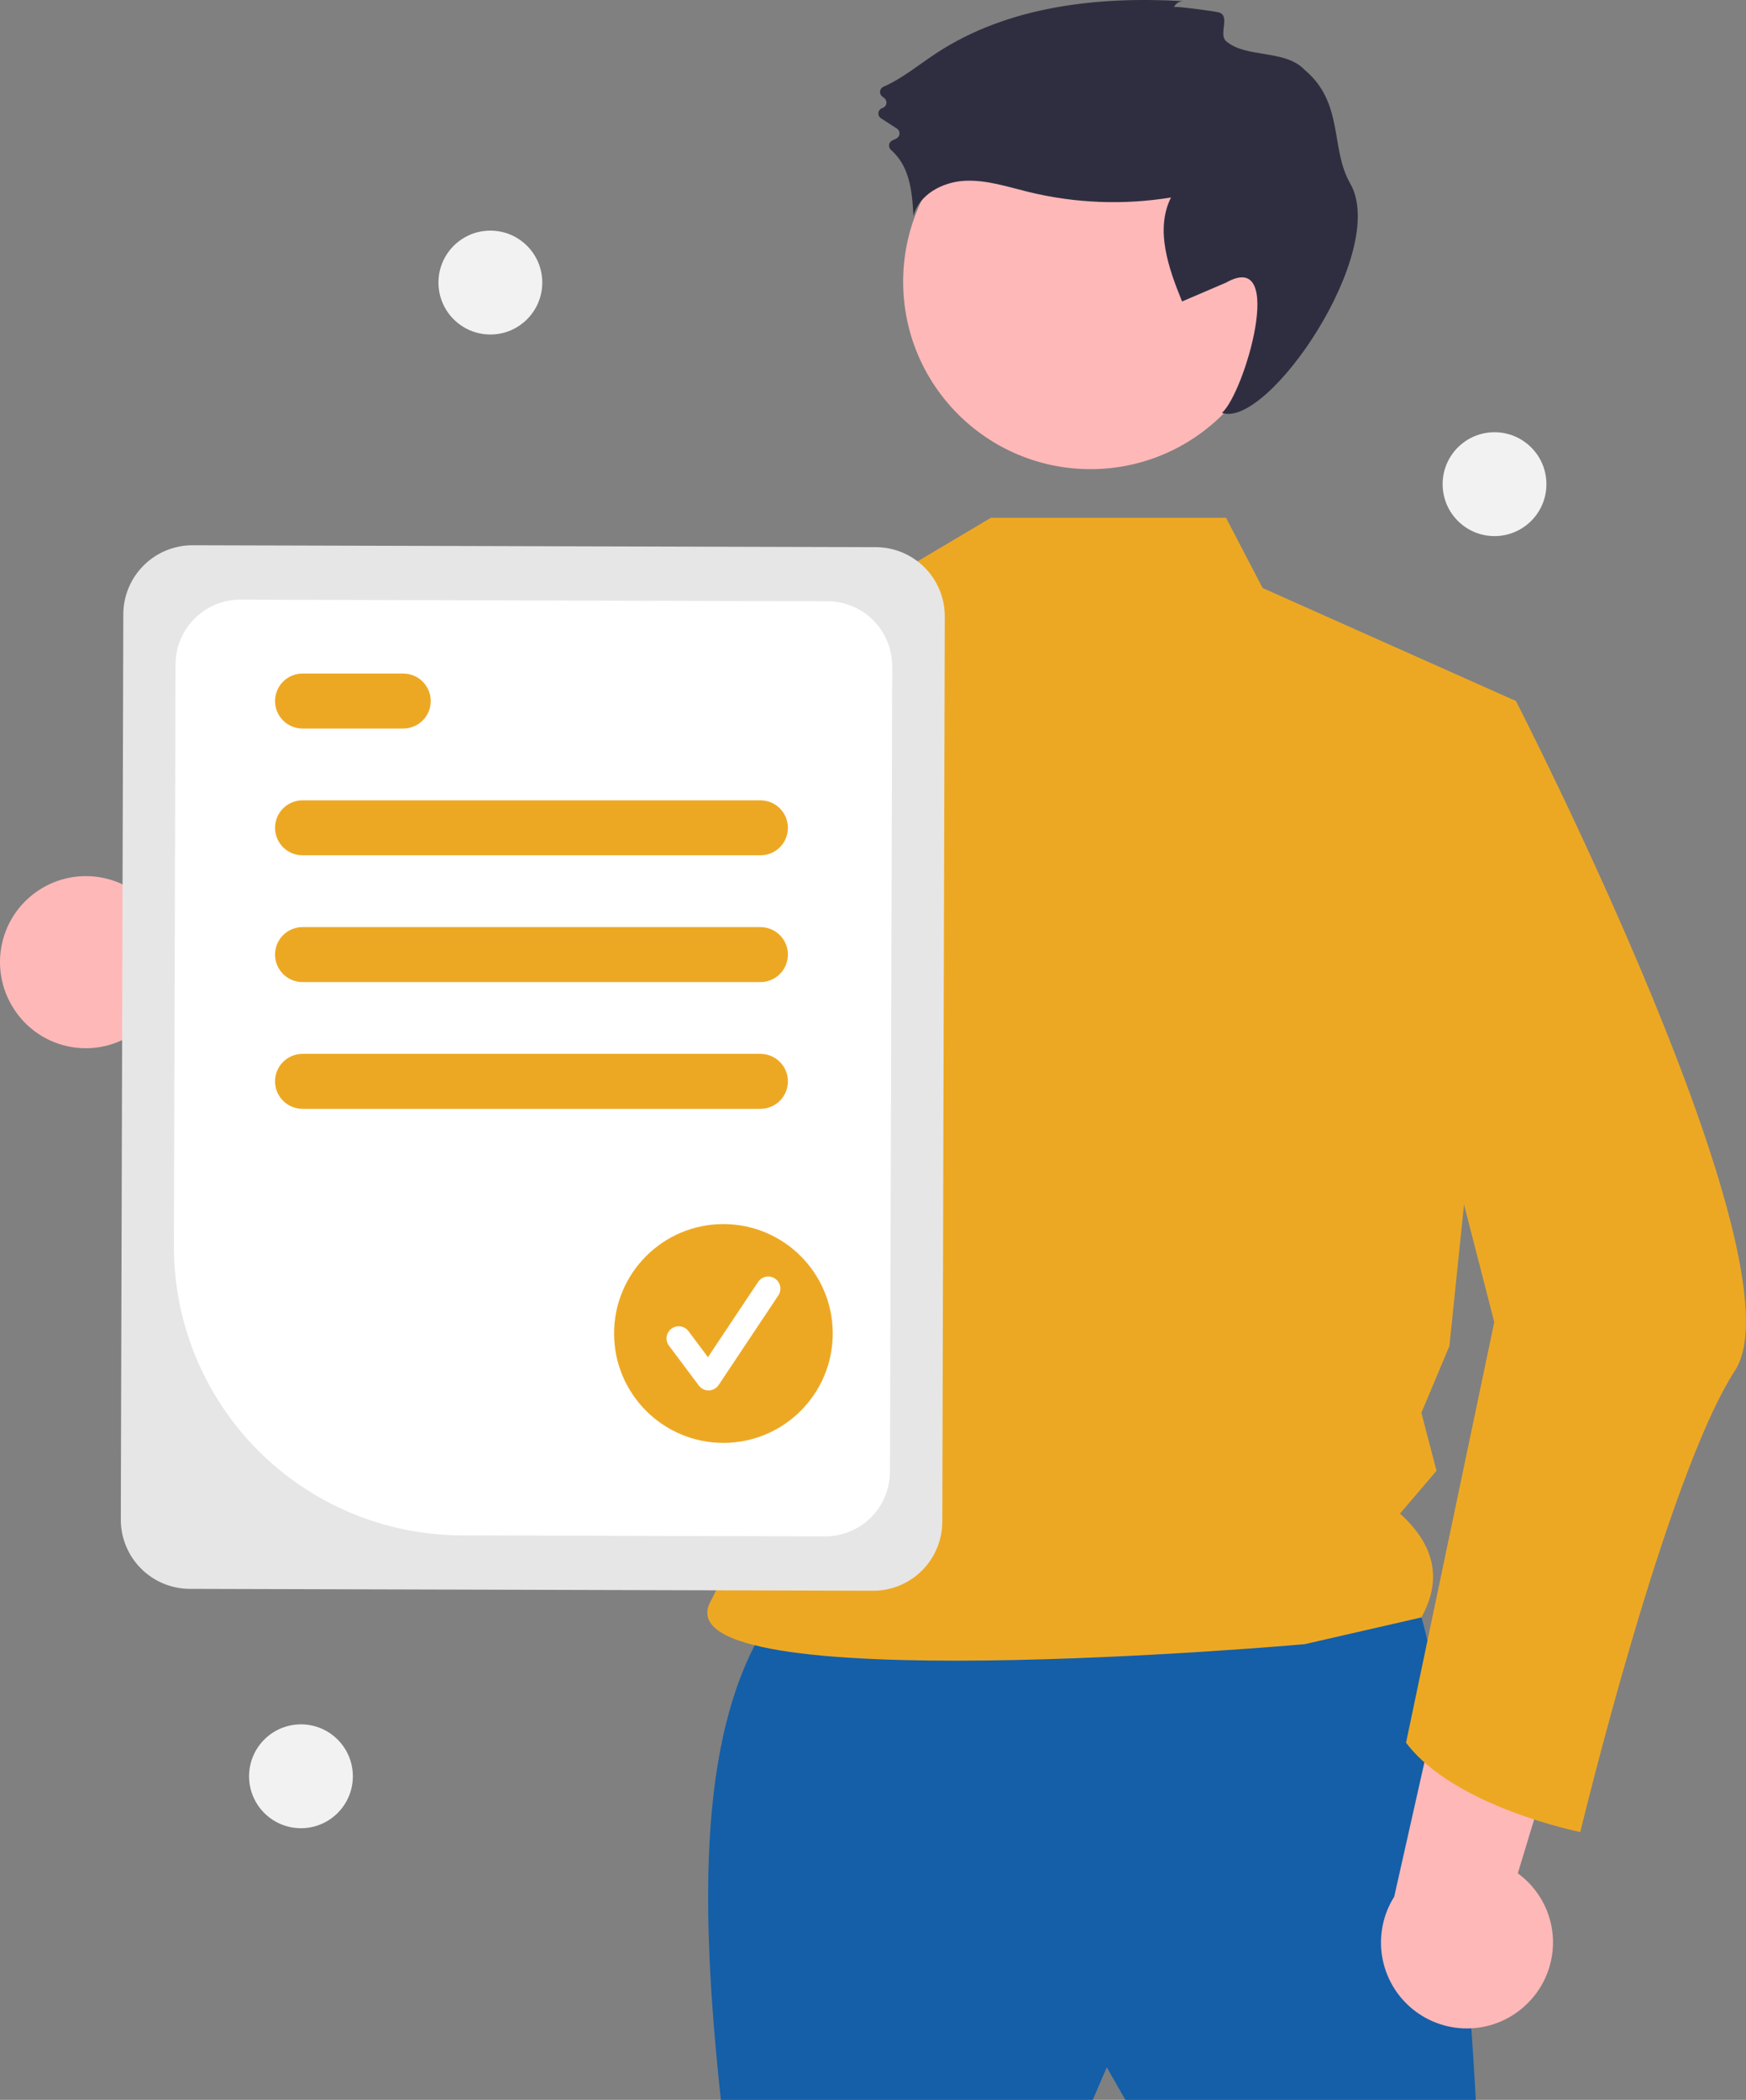
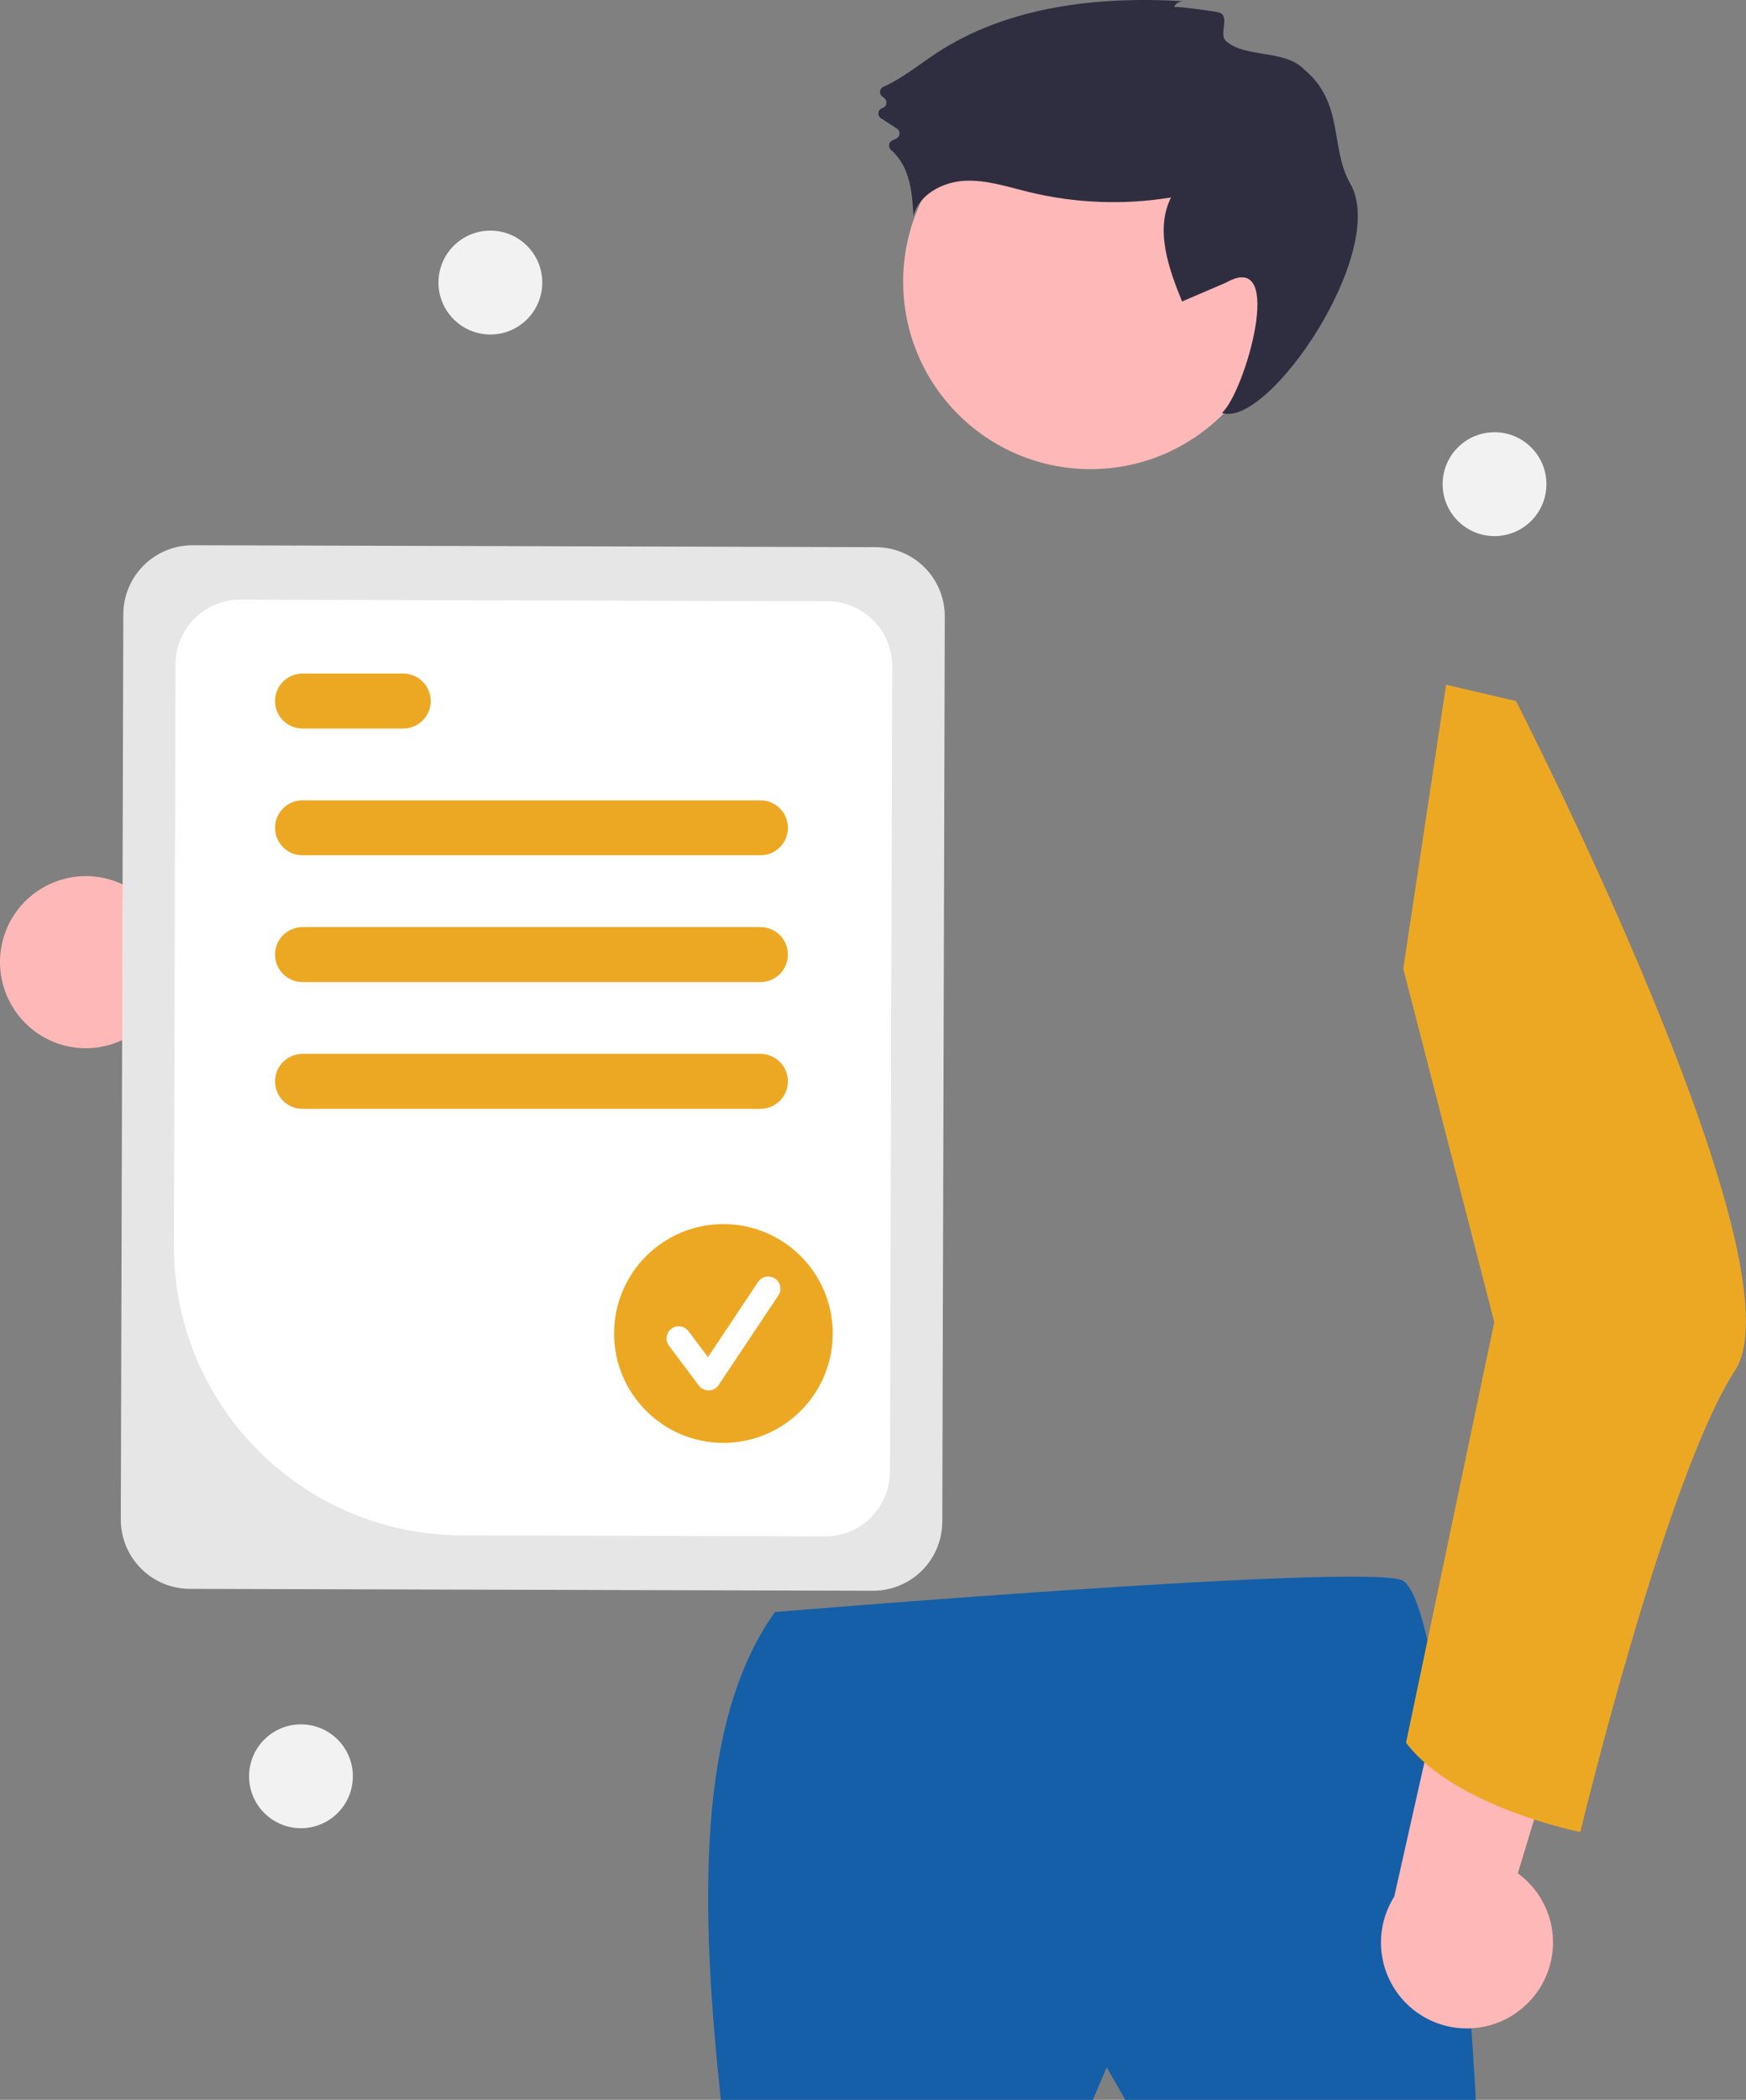
<svg xmlns="http://www.w3.org/2000/svg" width="104" height="125" viewBox="0 0 104 125" fill="none">
  <rect x="0" y="0" width="104" height="125" fill="#808080" stroke="none" />
  <path d="M0.744 59.925C1.126 60.563 1.643 61.11 2.26 61.527C2.876 61.943 3.576 62.22 4.311 62.336C5.045 62.453 5.797 62.407 6.512 62.202C7.227 61.997 7.888 61.638 8.449 61.15L24.134 70.145L23.549 60.768L8.744 53.663C7.862 52.775 6.684 52.241 5.434 52.163C4.184 52.085 2.949 52.469 1.963 53.241C0.976 54.013 0.308 55.119 0.083 56.351C-0.142 57.583 0.093 58.855 0.744 59.925Z" fill="#FFB8B8" />
  <path d="M46.158 95.962C41.505 102.474 41.672 113.368 42.97 125.292H64.968L65.924 123.06L67.199 125.292H87.922C87.922 125.292 86.328 95.005 83.459 94.049C80.589 93.093 46.158 95.962 46.158 95.962Z" fill="#145FA8" />
  <path d="M64.955 27.927C71.118 27.927 76.114 22.931 76.114 16.769C76.114 10.606 71.118 5.61 64.955 5.61C58.793 5.61 53.797 10.606 53.797 16.769C53.797 22.931 58.793 27.927 64.955 27.927Z" fill="#FFB8B8" />
-   <path d="M73.026 30.822L75.208 35.004L90.301 41.732L86.334 80.124L84.664 84.1L85.566 87.552L83.391 90.1C85.575 92.076 85.852 94.143 84.664 96.282L77.714 97.874C77.714 97.874 39.069 101.311 42.326 95.324C45.884 88.783 46.791 69.464 38.935 59.141C32.265 50.377 37.386 39.004 37.386 39.004L53.206 34.276L59.025 30.822L73.026 30.822Z" fill="#EDA823" />
  <path d="M69.926 0.424C69.978 0.313 70.062 0.22 70.168 0.157C70.273 0.095 70.395 0.065 70.518 0.072C65.409 -0.233 60.029 0.362 55.755 3.177C54.719 3.859 53.743 4.673 52.616 5.167C52.563 5.191 52.517 5.229 52.483 5.275C52.448 5.322 52.426 5.378 52.419 5.435C52.412 5.493 52.421 5.552 52.443 5.606C52.465 5.66 52.501 5.707 52.547 5.743L52.671 5.84C52.72 5.878 52.757 5.929 52.779 5.987C52.801 6.045 52.807 6.108 52.795 6.169C52.784 6.23 52.756 6.287 52.715 6.333C52.673 6.379 52.62 6.413 52.561 6.431C52.499 6.45 52.444 6.486 52.402 6.535C52.36 6.584 52.333 6.645 52.324 6.709C52.315 6.773 52.324 6.838 52.351 6.897C52.378 6.956 52.421 7.006 52.475 7.041L53.424 7.654C53.472 7.684 53.511 7.726 53.538 7.775C53.566 7.825 53.58 7.88 53.581 7.937C53.581 7.994 53.567 8.049 53.54 8.099C53.513 8.149 53.474 8.191 53.427 8.222C53.347 8.272 53.262 8.314 53.175 8.35C53.12 8.37 53.072 8.404 53.035 8.449C52.997 8.493 52.972 8.547 52.961 8.604C52.95 8.661 52.954 8.72 52.973 8.775C52.992 8.83 53.024 8.88 53.067 8.919C53.478 9.284 53.793 9.745 53.985 10.26C54.301 11.082 54.358 11.977 54.411 12.856C54.738 11.588 56.122 10.841 57.429 10.765C58.737 10.689 60.012 11.121 61.284 11.431C64.055 12.104 66.934 12.215 69.749 11.756C68.793 13.675 69.599 15.962 70.41 17.946L73.037 16.82C76.644 14.784 74.131 23.397 72.783 24.579C75.536 25.534 82.743 14.94 80.424 10.921C79.218 8.83 80.074 6.134 77.703 4.152C76.541 2.928 74.221 3.472 73.037 2.455C72.57 2.055 73.281 0.985 72.64 0.751C72.427 0.674 69.961 0.346 69.926 0.424Z" fill="#2F2E41" />
  <path d="M51.01 35.357C48.962 44.447 43.711 65.67 38.383 70.109C38.045 70.428 37.64 70.667 37.197 70.809C18.47 75.371 12.469 63.734 12.469 63.734C12.469 63.734 17.488 61.288 17.615 56.508L27.736 59.648L36.559 39.793L37.857 38.582L37.864 38.575L51.01 35.357Z" fill="#3F3D56" />
  <path d="M90.943 119.298C91.479 118.782 91.896 118.156 92.163 117.462C92.431 116.768 92.544 116.024 92.493 115.281C92.442 114.539 92.229 113.817 91.869 113.167C91.508 112.516 91.01 111.952 90.408 111.514L95.658 94.212L86.65 96.885L83.046 112.905C82.378 113.965 82.122 115.232 82.326 116.468C82.531 117.703 83.181 118.821 84.155 119.609C85.128 120.397 86.357 120.801 87.608 120.743C88.859 120.686 90.045 120.172 90.943 119.298Z" fill="#FFB8B8" />
  <path d="M86.136 40.764L90.298 41.732C90.298 41.732 107.497 75.195 103.352 81.571C99.208 87.947 94.13 109.056 94.13 109.056C94.13 109.056 86.621 107.563 83.751 103.738L89.006 78.701L83.586 57.66L86.136 40.764Z" fill="#EDA823" />
  <path d="M7.195 90.455L7.345 36.561C7.349 35.47 7.786 34.426 8.559 33.657C9.333 32.887 10.38 32.456 11.471 32.458L52.173 32.571C53.264 32.575 54.309 33.012 55.078 33.785C55.847 34.559 56.278 35.606 56.276 36.697L56.127 90.591C56.123 91.682 55.686 92.726 54.913 93.495C54.139 94.265 53.092 94.695 52.001 94.694L11.298 94.581C10.207 94.577 9.163 94.14 8.394 93.366C7.625 92.593 7.194 91.546 7.195 90.455Z" fill="#E6E6E6" />
  <path d="M10.359 74.186L10.456 39.538C10.459 38.516 10.868 37.538 11.593 36.817C12.317 36.097 13.298 35.693 14.319 35.695L49.3 35.792C50.322 35.796 51.3 36.205 52.021 36.929C52.741 37.654 53.145 38.634 53.143 39.656L53.01 87.614C53.006 88.636 52.597 89.614 51.873 90.335C51.148 91.055 50.167 91.459 49.146 91.457L27.476 91.397C22.925 91.379 18.568 89.557 15.359 86.33C12.15 83.104 10.352 78.736 10.359 74.186Z" fill="white" />
  <path d="M45.295 50.914H18.019C17.585 50.914 17.169 50.742 16.862 50.435C16.555 50.128 16.383 49.712 16.383 49.278C16.383 48.844 16.555 48.428 16.862 48.121C17.169 47.814 17.585 47.642 18.019 47.642H45.295C45.729 47.642 46.146 47.814 46.453 48.121C46.76 48.428 46.932 48.844 46.932 49.278C46.932 49.712 46.76 50.128 46.453 50.435C46.146 50.742 45.729 50.914 45.295 50.914Z" fill="#EDA823" />
  <path d="M24.02 43.368H18.019C17.585 43.368 17.169 43.196 16.862 42.889C16.555 42.582 16.383 42.166 16.383 41.732C16.383 41.298 16.555 40.882 16.862 40.575C17.169 40.268 17.585 40.095 18.019 40.095H24.02C24.454 40.095 24.87 40.268 25.177 40.575C25.484 40.882 25.657 41.298 25.657 41.732C25.657 42.166 25.484 42.582 25.177 42.889C24.87 43.196 24.454 43.368 24.02 43.368Z" fill="#EDA823" />
  <path d="M45.295 58.461H18.019C17.585 58.461 17.169 58.288 16.862 57.981C16.555 57.674 16.383 57.258 16.383 56.824C16.383 56.39 16.555 55.974 16.862 55.667C17.169 55.36 17.585 55.188 18.019 55.188H45.295C45.729 55.188 46.146 55.36 46.453 55.667C46.76 55.974 46.932 56.39 46.932 56.824C46.932 57.258 46.76 57.674 46.453 57.981C46.146 58.288 45.729 58.461 45.295 58.461Z" fill="#EDA823" />
  <path d="M45.295 66.007H18.019C17.585 66.007 17.169 65.834 16.862 65.528C16.555 65.221 16.383 64.804 16.383 64.37C16.383 63.936 16.555 63.52 16.862 63.213C17.169 62.906 17.585 62.734 18.019 62.734H45.295C45.729 62.734 46.146 62.906 46.453 63.213C46.76 63.52 46.932 63.936 46.932 64.37C46.932 64.804 46.76 65.221 46.453 65.528C46.146 65.834 45.729 66.007 45.295 66.007Z" fill="#EDA823" />
  <path d="M43.09 85.891C46.686 85.891 49.602 82.975 49.602 79.379C49.602 75.783 46.686 72.867 43.09 72.867C39.494 72.867 36.578 75.783 36.578 79.379C36.578 82.975 39.494 85.891 43.09 85.891Z" fill="#EDA823" />
  <path d="M42.205 82.768C42.092 82.768 41.981 82.742 41.881 82.692C41.78 82.641 41.693 82.568 41.625 82.478L39.849 80.109C39.791 80.034 39.75 79.947 39.726 79.855C39.702 79.763 39.697 79.666 39.71 79.572C39.724 79.478 39.756 79.387 39.804 79.305C39.853 79.224 39.917 79.152 39.993 79.095C40.069 79.038 40.156 78.996 40.248 78.972C40.34 78.949 40.436 78.944 40.53 78.957C40.625 78.971 40.715 79.003 40.797 79.051C40.879 79.1 40.95 79.164 41.008 79.24L42.17 80.79L45.155 76.312C45.208 76.233 45.275 76.165 45.354 76.111C45.434 76.058 45.522 76.021 45.616 76.002C45.709 75.983 45.805 75.983 45.899 76.002C45.992 76.02 46.081 76.057 46.161 76.11C46.24 76.162 46.308 76.231 46.361 76.31C46.414 76.389 46.451 76.478 46.469 76.571C46.488 76.665 46.488 76.761 46.469 76.855C46.45 76.948 46.413 77.037 46.36 77.116L42.807 82.445C42.743 82.542 42.657 82.621 42.555 82.677C42.454 82.734 42.34 82.765 42.225 82.768C42.218 82.768 42.211 82.768 42.205 82.768Z" fill="white" />
  <path d="M29.209 19.912C30.916 19.912 32.3 18.528 32.3 16.82C32.3 15.113 30.916 13.729 29.209 13.729C27.501 13.729 26.117 15.113 26.117 16.82C26.117 18.528 27.501 19.912 29.209 19.912Z" fill="#F2F2F2" />
  <path d="M17.927 108.829C19.634 108.829 21.018 107.445 21.018 105.738C21.018 104.031 19.634 102.647 17.927 102.647C16.22 102.647 14.836 104.031 14.836 105.738C14.836 107.445 16.22 108.829 17.927 108.829Z" fill="#F2F2F2" />
  <path d="M89.021 31.913C90.728 31.913 92.112 30.529 92.112 28.821C92.112 27.114 90.728 25.73 89.021 25.73C87.314 25.73 85.93 27.114 85.93 28.821C85.93 30.529 87.314 31.913 89.021 31.913Z" fill="#F2F2F2" />
</svg>